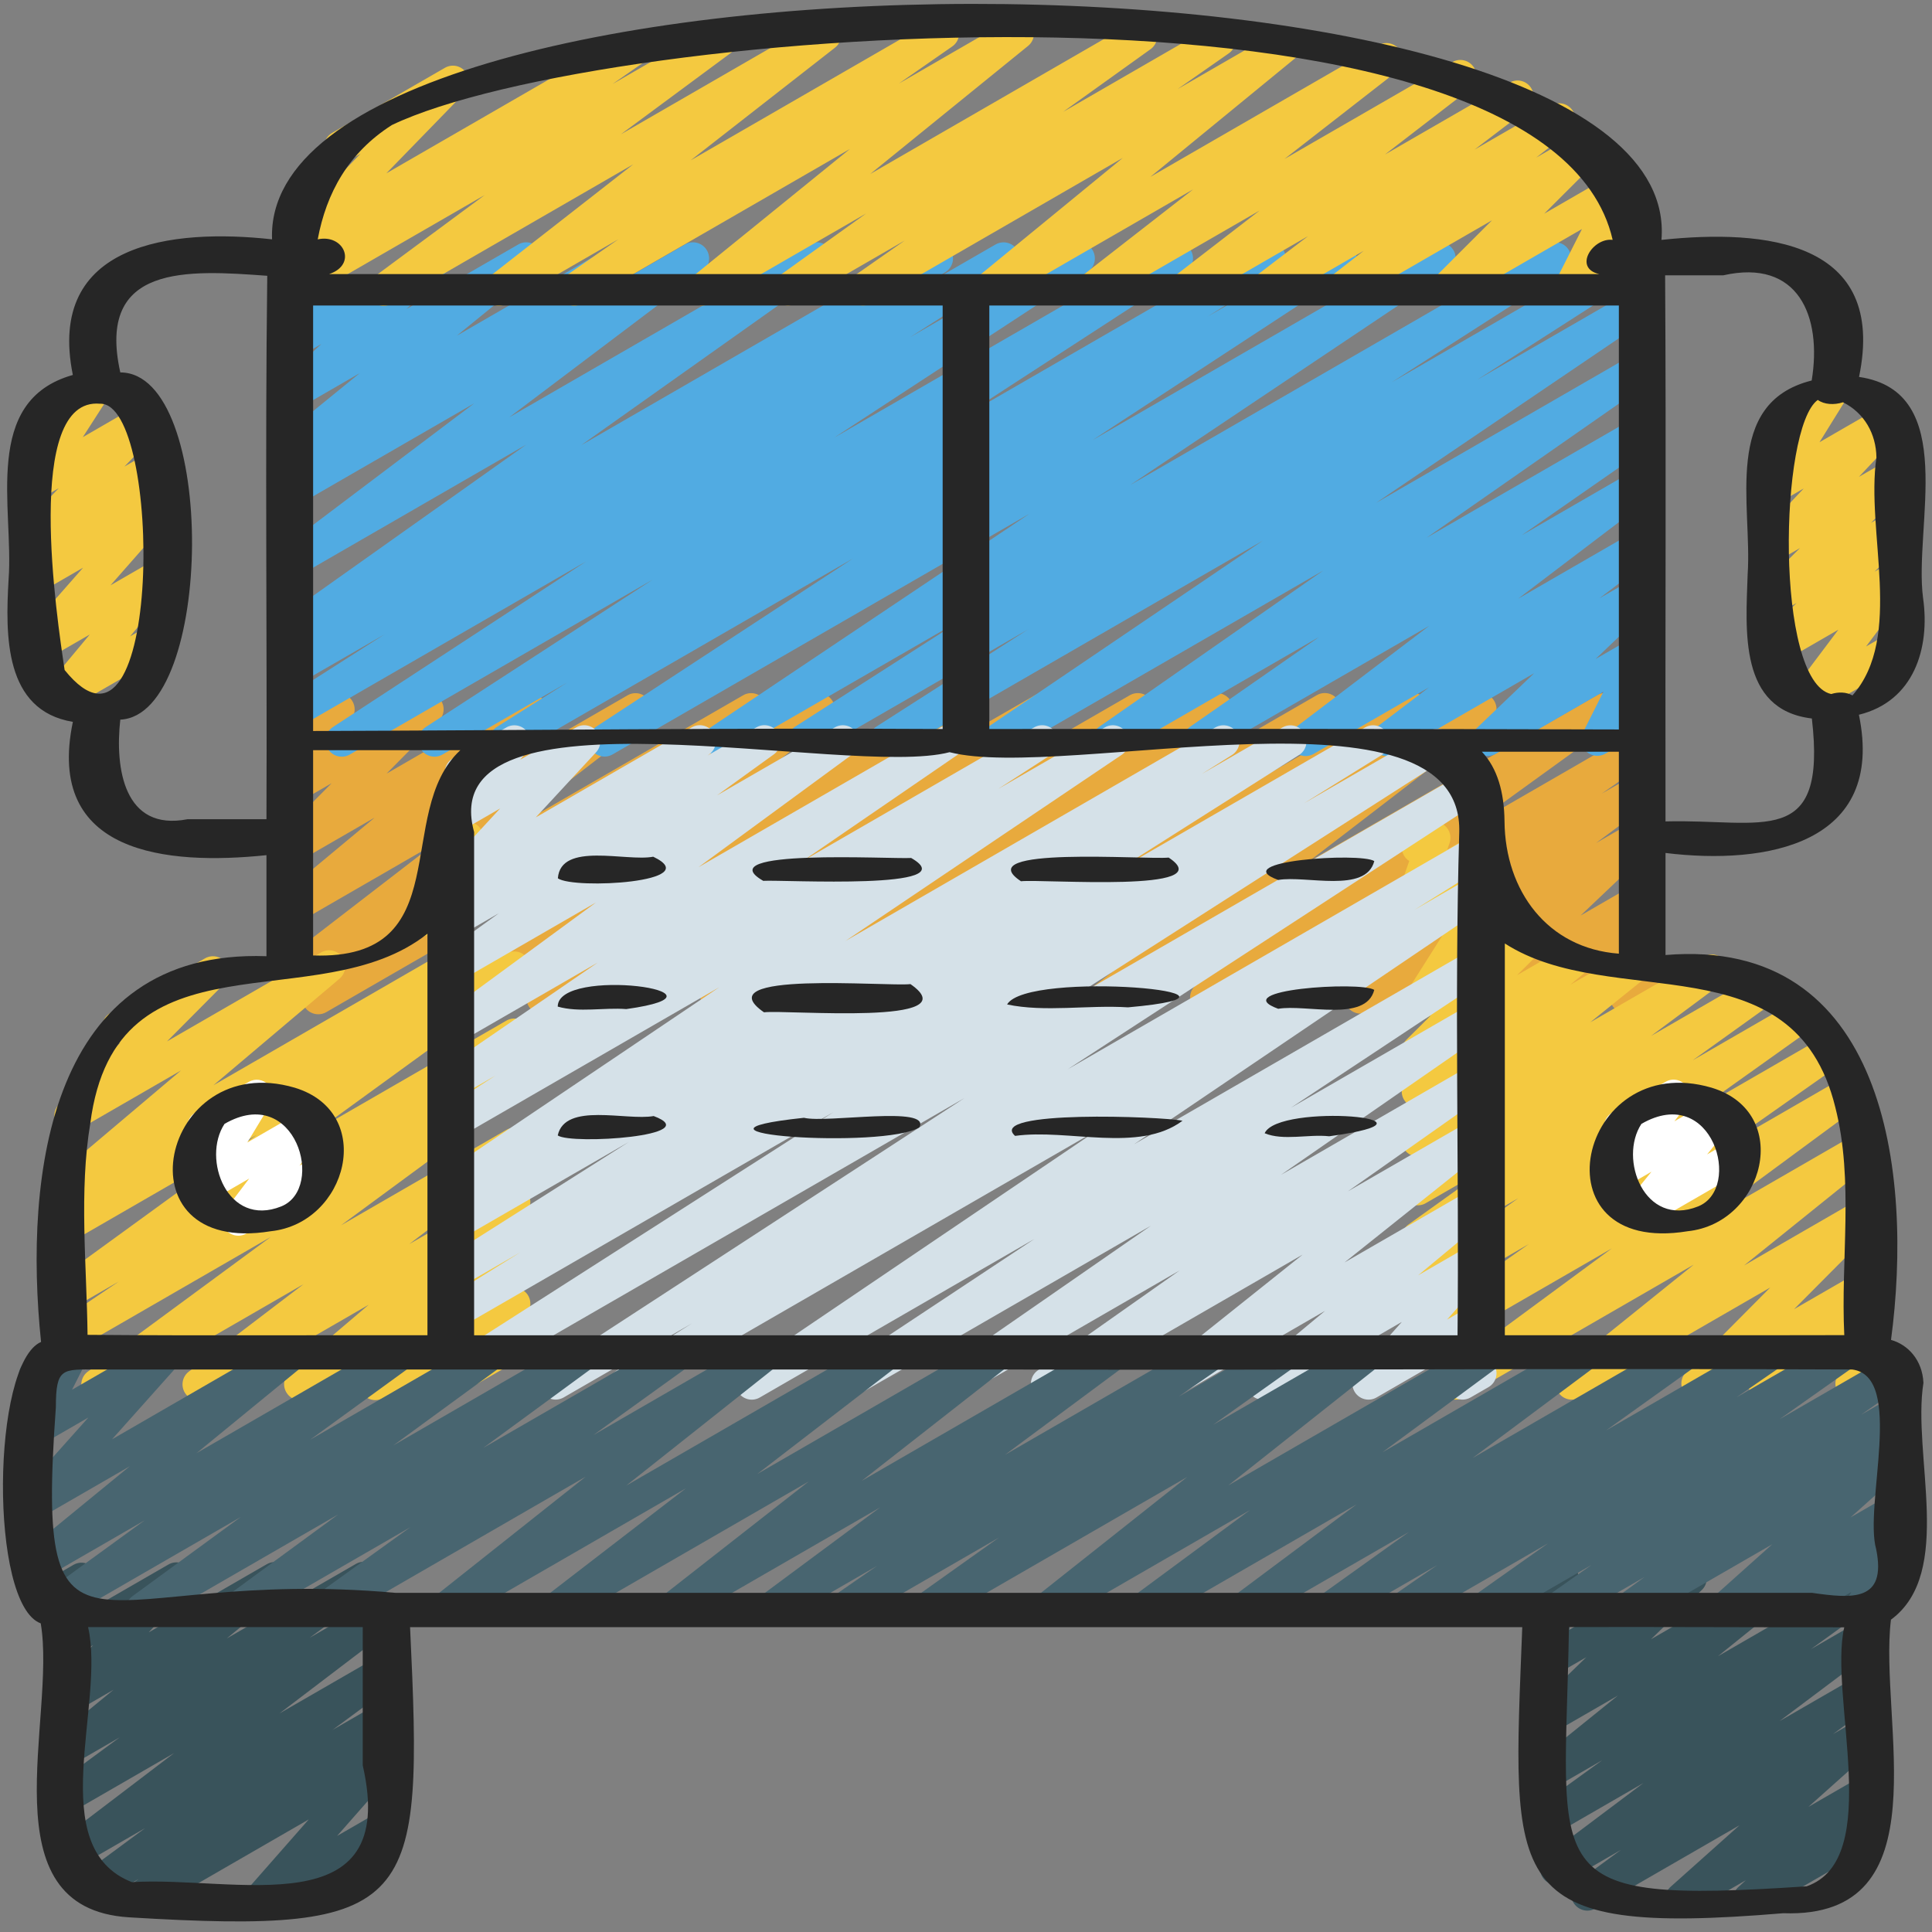
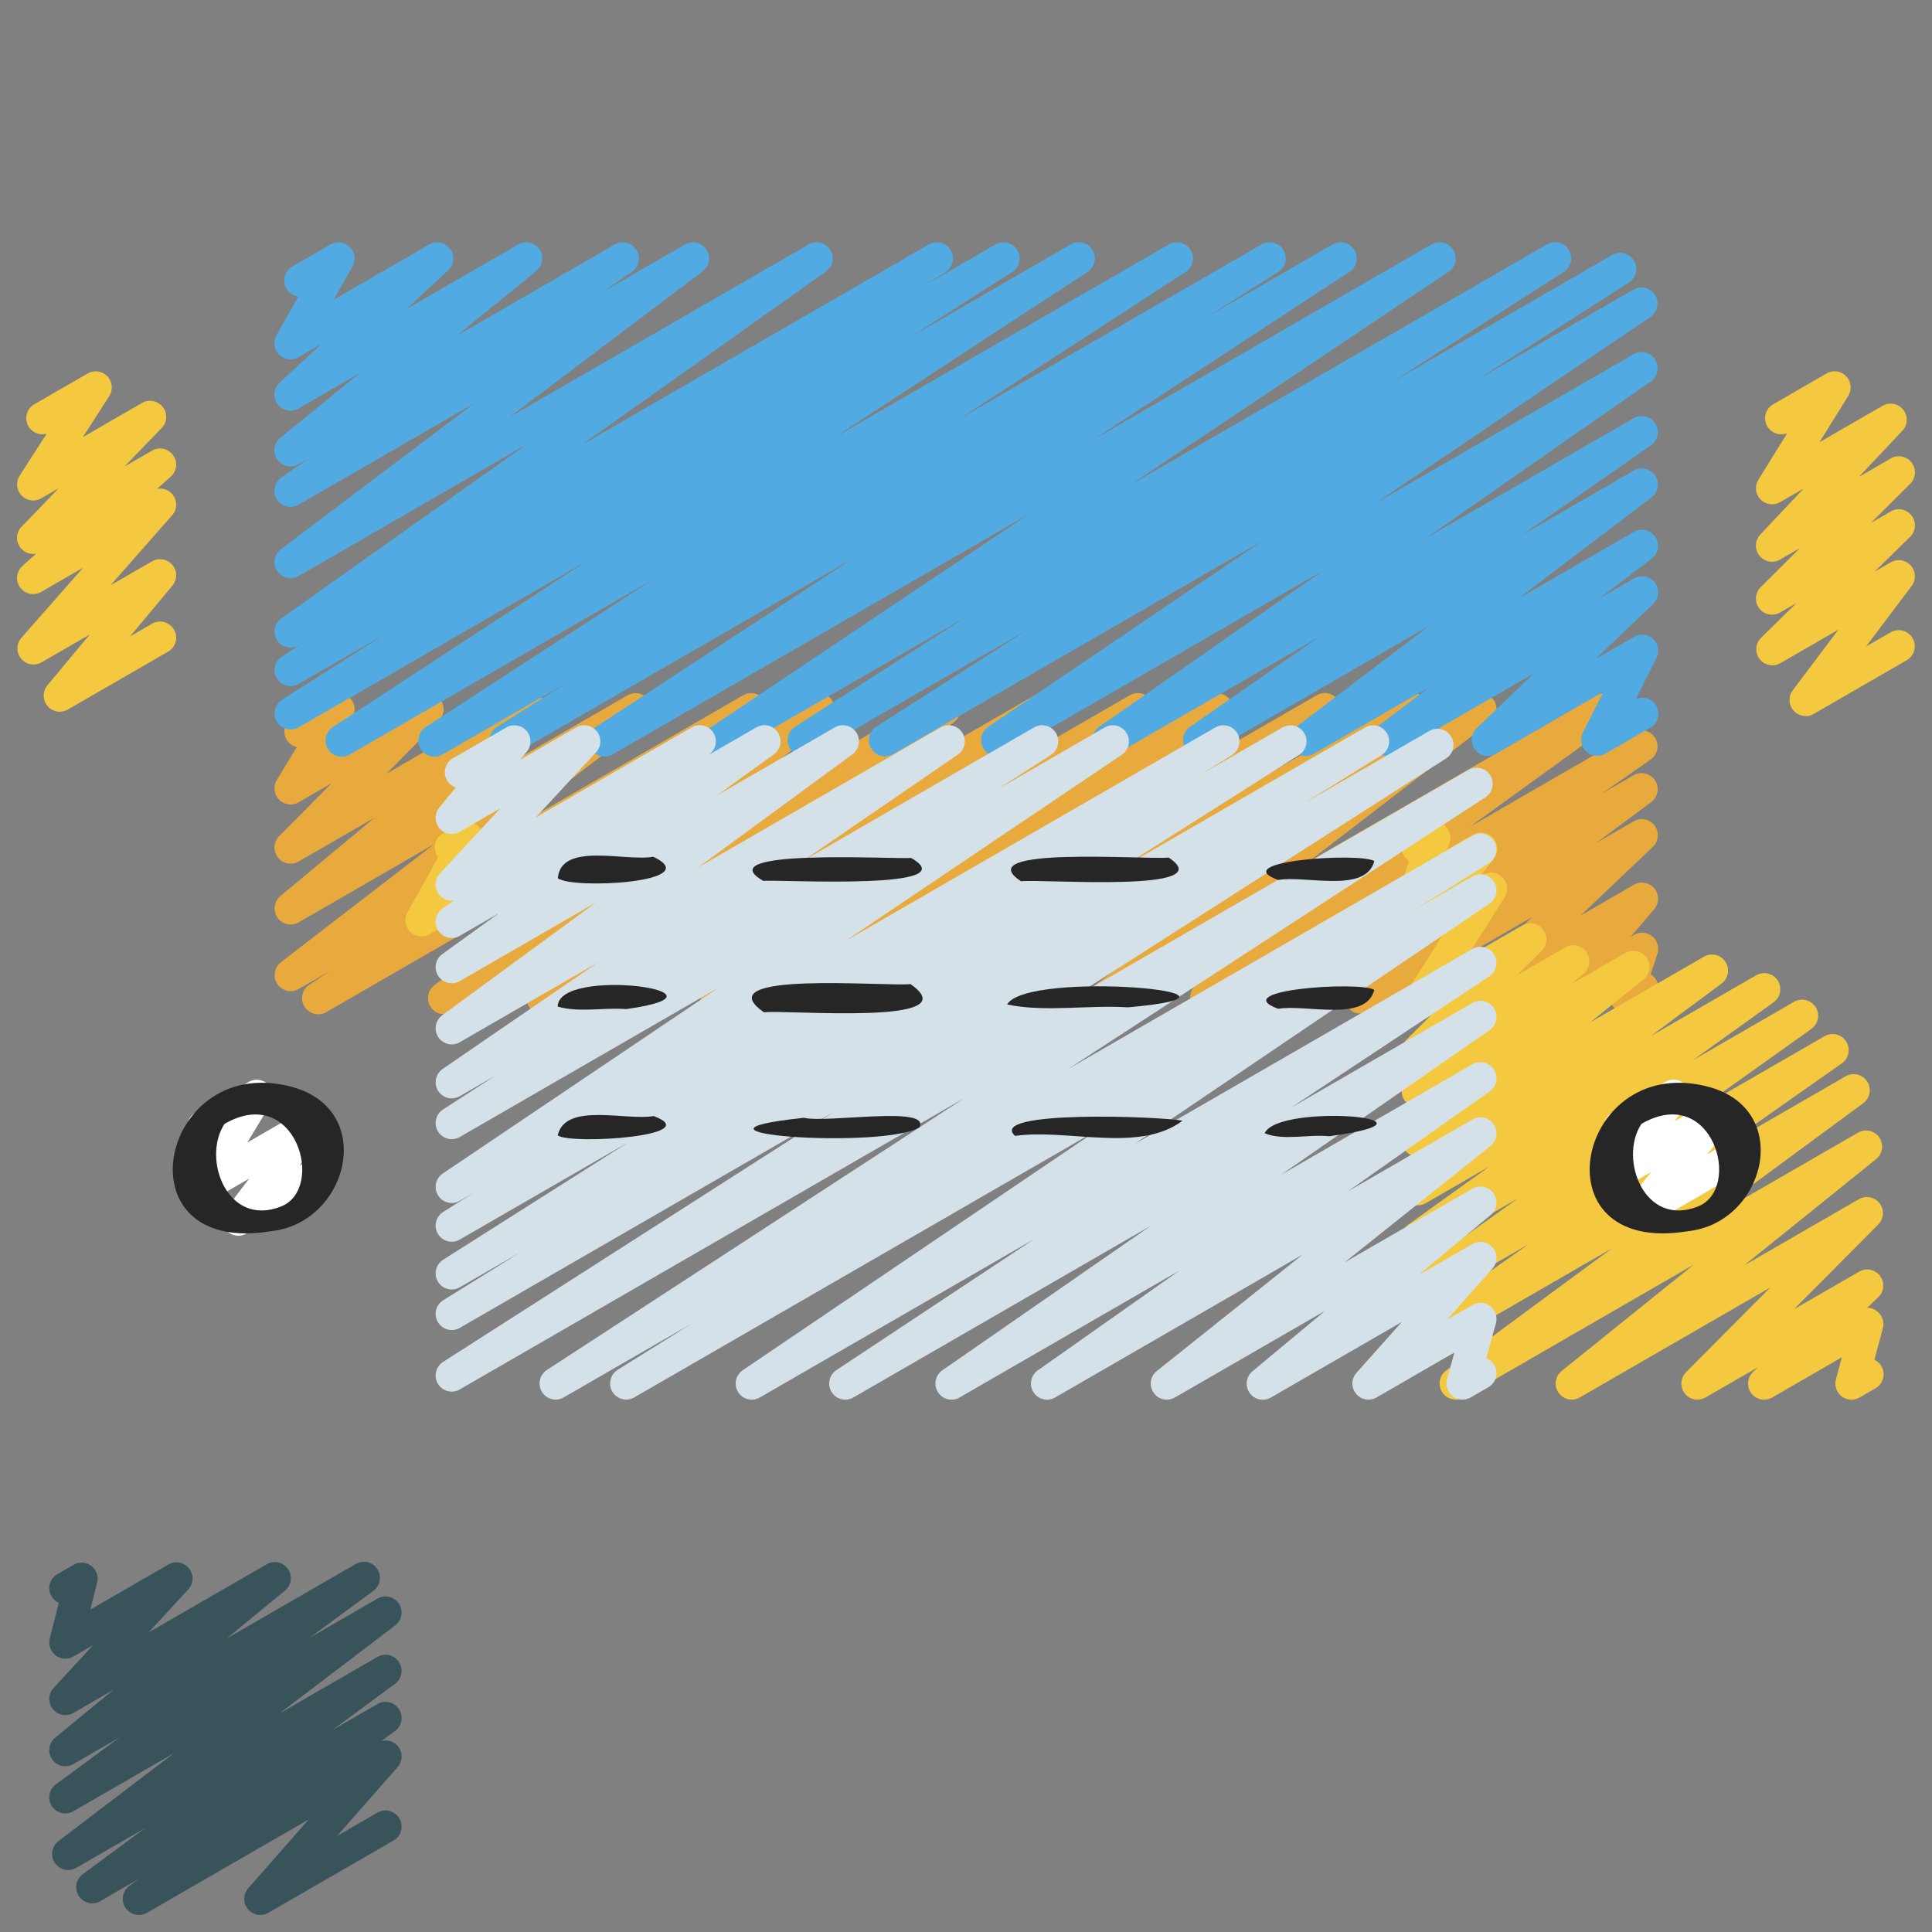
<svg xmlns="http://www.w3.org/2000/svg" id="Icons" viewBox="0 0 60 60">
  <rect x="0" y="0" width="60" height="60" fill="#808080" stroke="none" />
  <path d="m4.313 59.47c-.163 0-.323-.08-.419-.227-.145-.223-.091-.52.123-.677l.292-.214-1.193.688c-.227.135-.522.064-.668-.159-.146-.222-.093-.519.121-.676l1.938-1.431-2.139 1.234c-.229.134-.521.062-.666-.155-.146-.22-.097-.516.113-.675l3.592-2.734-3.128 1.806c-.228.135-.522.064-.669-.159-.145-.222-.091-.519.123-.676l1.984-1.46-1.438.83c-.224.132-.513.065-.661-.147-.148-.215-.107-.506.094-.672l1.812-1.488-1.244.718c-.213.125-.485.073-.641-.12-.154-.193-.145-.47.022-.651l1.229-1.334-.61.353c-.175.101-.392.088-.552-.034-.16-.121-.232-.326-.183-.521l.281-1.112c-.093-.041-.175-.111-.229-.207-.139-.239-.057-.545.183-.683l.502-.29c.173-.101.391-.088.552.034.16.121.232.326.183.521l-.211.834 2.423-1.398c.213-.125.484-.073.641.12.154.192.145.47-.022.651l-1.229 1.335 3.664-2.115c.225-.132.513-.065.661.147.148.215.107.506-.094.672l-1.809 1.486 4.009-2.314c.229-.133.523-.063.669.159.145.222.091.519-.123.676l-1.982 1.459 2.107-1.217c.226-.134.52-.063.666.155.146.22.097.516-.113.675l-3.594 2.735 3.041-1.755c.229-.134.522-.063.668.159s.093.519-.121.676l-1.94 1.432 1.394-.804c.229-.133.524-.063.669.159s.091.52-.123.677l-.424.311c.185-.047.389.012.515.166.155.189.15.464-.012.647l-1.878 2.136 1.253-.723c.238-.139.545-.058.683.183.139.239.057.545-.183.683l-3.887 2.244c-.21.124-.48.074-.637-.115-.155-.189-.15-.464.012-.647l1.878-2.137-5.022 2.899c-.078.046-.165.067-.25.067z" fill="#39535b" />
-   <path d="m52.215 59.47c-.155 0-.308-.072-.405-.207-.15-.207-.119-.495.072-.666l2.141-1.912-4.476 2.583c-.227.135-.523.064-.669-.159-.145-.223-.091-.52.123-.677l1.34-.983-1.762 1.017c-.228.133-.522.064-.667-.157-.146-.221-.095-.517.117-.675l3.009-2.26-2.758 1.592c-.229.135-.524.062-.67-.161-.145-.223-.089-.521.127-.677l2.024-1.464-1.481.855c-.225.132-.516.066-.662-.149-.147-.216-.105-.509.099-.673l2.529-2.04-1.966 1.135c-.217.127-.496.07-.649-.131-.151-.202-.13-.485.051-.66l1.582-1.535-.983.567c-.169.099-.382.088-.541-.025-.159-.114-.237-.311-.2-.503l.334-1.711c-.112-.037-.212-.114-.275-.225-.139-.239-.057-.545.183-.683l.502-.29c.169-.099.382-.088.54.025.16.114.238.311.201.503l-.292 1.493 3.523-2.033c.217-.128.496-.071.649.131.151.202.13.485-.051.66l-1.581 1.534 4.045-2.335c.224-.132.515-.065.662.149.147.216.105.509-.099.673l-2.529 2.04 4.368-2.521c.229-.136.524-.063.67.161.145.223.089.521-.127.677l-2.024 1.464 1.481-.855c.227-.135.521-.065.667.157.146.221.095.517-.117.675l-3.006 2.258 2.456-1.418c.229-.133.524-.063.669.159s.091.52-.123.677l-1.344.986.798-.46c.221-.128.504-.069.655.14.15.207.119.495-.072.666l-2.141 1.912 1.558-.898c.219-.128.504-.069.653.138.151.206.122.492-.066.664l-.386.352c.194-.012.381.073.481.248.139.239.057.545-.183.683l-3.645 2.104c-.217.129-.503.069-.653-.138-.151-.206-.122-.492.066-.664l.23-.21-1.754 1.012c-.078.046-.164.067-.25.067z" fill="#39535b" />
  <path d="m1.857 22.103c-.144 0-.284-.062-.383-.178-.155-.186-.156-.456 0-.643l1.313-1.576-1.496.863c-.21.123-.481.075-.637-.116-.155-.189-.15-.463.012-.646l1.914-2.176-1.3.751c-.218.13-.503.07-.655-.14-.15-.207-.119-.495.072-.666l.425-.38c-.174.034-.367-.032-.485-.184-.154-.196-.14-.476.034-.655l1.154-1.195-.545.314c-.199.117-.451.079-.612-.088-.159-.167-.183-.422-.058-.615l.84-1.304c-.212.062-.451-.029-.567-.231-.139-.239-.057-.545.183-.683l1.656-.956c.199-.116.451-.08.612.088.159.167.183.422.058.615l-.82 1.274 1.838-1.062c.215-.125.489-.071.644.125s.14.476-.034.655l-1.156 1.196.857-.494c.22-.129.504-.069.655.14.15.208.119.495-.072.666l-.424.378c.174-.031.359.03.478.176.155.189.15.463-.012.646l-1.915 2.176 1.29-.744c.208-.123.475-.075.633.11.155.186.156.456 0 .643l-1.314 1.577.681-.393c.238-.14.545-.057.683.183.139.239.057.545-.183.683l-3.112 1.797c-.078.046-.164.067-.25.067z" fill="#f4c940" />
  <path d="m56.075 22.238c-.14 0-.276-.059-.374-.169-.158-.178-.168-.442-.025-.632l1.416-1.881-1.799 1.039c-.216.125-.495.071-.648-.13-.152-.201-.132-.483.049-.66l1.101-1.079-.514.297c-.217.125-.495.07-.647-.129s-.133-.481.045-.658l1.221-1.215-.618.356c-.213.126-.486.072-.643-.122-.153-.194-.142-.473.028-.653l1.349-1.432-.734.424c-.199.115-.449.081-.609-.085-.159-.164-.187-.416-.065-.611l.897-1.446c-.225.091-.494.006-.62-.214-.139-.239-.057-.545.183-.683l1.656-.956c.197-.117.449-.082.609.085.159.164.187.416.065.611l-.892 1.438 1.959-1.131c.214-.125.487-.072.642.122s.143.473-.027.653l-1.35 1.432.991-.571c.215-.128.494-.072.647.129.152.199.133.481-.045.658l-1.219 1.213.616-.355c.215-.128.495-.071.648.13.152.201.132.483-.049.66l-1.102 1.08.502-.29c.205-.121.466-.077.624.102.158.178.168.442.025.632l-1.416 1.88.762-.439c.238-.14.545-.057.683.183.139.239.057.545-.183.683l-2.89 1.669c-.078.046-.164.067-.25.067z" fill="#f4c940" />
  <path d="m9.882 31.499c-.167 0-.33-.084-.425-.236-.143-.229-.077-.529.147-.68l.638-.426-.963.556c-.227.134-.519.064-.665-.154s-.099-.514.109-.675l4.762-3.67-4.208 2.43c-.224.131-.512.066-.66-.146s-.109-.505.091-.671l2.928-2.436-2.361 1.363c-.215.127-.491.071-.646-.127-.153-.198-.136-.479.04-.657l1.629-1.646-1.025.592c-.197.116-.446.081-.607-.083-.16-.163-.188-.414-.07-.609l.622-1.023c-.131-.03-.249-.112-.321-.237-.138-.239-.056-.545.184-.684l1.184-.683c.197-.113.447-.08.607.084.16.163.188.414.07.609l-.477.784 2.561-1.478c.216-.126.492-.071.646.127s.136.479-.04.657l-1.628 1.645 4.209-2.43c.224-.132.512-.066.66.146s.109.505-.091.671l-2.926 2.434 5.631-3.251c.227-.134.519-.065.665.154s.099.514-.109.675l-4.764 3.671 7.797-4.501c.233-.137.531-.062.675.169.143.229.077.529-.147.68l-.635.424 2.206-1.273c.227-.133.519-.064.665.154s.099.514-.109.674l-5.697 4.393 9.045-5.222c.228-.136.525-.062.67.161s.088.522-.128.678l-4.329 3.11 6.842-3.949c.229-.136.525-.063.671.162.144.225.087.522-.131.678l-4.067 2.898 6.478-3.739c.235-.134.529-.061.673.166.144.228.081.527-.14.679l-2.433 1.668 4.354-2.514c.229-.133.523-.063.669.159.145.222.091.519-.122.676l-4.935 3.634 7.74-4.469c.233-.136.527-.062.672.164.144.226.084.524-.135.678l-3.448 2.416 5.646-3.259c.233-.137.531-.062.675.169.143.229.077.529-.147.68l-.644.43 2.215-1.278c.227-.134.519-.065.666.154.146.219.098.514-.111.675l-5.652 4.347 8.968-5.177c.228-.136.524-.062.67.161.145.223.089.521-.127.677l-4.492 3.249 5.078-2.932c.233-.135.528-.062.672.164s.084.525-.136.679l-1.522 1.061.991-.572c.229-.133.522-.062.668.158.146.222.093.519-.12.676l-1.713 1.271 1.171-.676c.217-.128.498-.071.65.134.151.202.128.487-.056.661l-2.245 2.133 1.657-.957c.21-.124.478-.074.634.112.156.188.154.459-.003.645l-.732.86.107-.062c.181-.104.403-.086.565.045.161.13.225.347.159.544l-.209.636c.069.042.129.102.172.177.139.239.057.545-.183.683l-.5.289c-.177.104-.402.087-.565-.045-.161-.13-.225-.347-.159-.544l.087-.265-1.481.854c-.209.123-.479.075-.634-.112-.156-.188-.154-.459.003-.645l.731-.859-2.803 1.618c-.217.128-.498.07-.65-.134-.151-.202-.128-.487.056-.661l2.247-2.134-5.079 2.932c-.228.135-.521.063-.668-.158-.146-.222-.093-.519.12-.676l1.711-1.269-3.645 2.104c-.229.135-.528.062-.672-.164-.144-.227-.084-.525.136-.679l1.525-1.062-3.304 1.906c-.229.134-.525.062-.67-.161s-.089-.521.127-.677l4.491-3.248-7.081 4.088c-.226.132-.519.064-.666-.154-.146-.219-.098-.514.111-.675l5.653-4.348-8.973 5.18c-.236.135-.532.06-.675-.169s-.077-.529.147-.68l.636-.425-2.209 1.275c-.229.136-.526.062-.672-.164-.144-.226-.084-.524.135-.678l3.451-2.419-5.651 3.263c-.228.134-.523.064-.669-.159-.145-.222-.091-.519.122-.676l4.934-3.633-7.742 4.47c-.232.136-.529.062-.673-.166s-.081-.527.14-.679l2.434-1.669-4.357 2.516c-.229.134-.526.062-.671-.162-.144-.225-.087-.522.131-.678l4.067-2.898-6.479 3.74c-.23.133-.526.062-.67-.161-.145-.224-.088-.522.128-.678l4.328-3.11-6.844 3.951c-.227.133-.519.064-.665-.154s-.099-.514.109-.674l5.697-4.393-9.048 5.224c-.079.046-.165.067-.25.067z" fill="#e8aa3d" />
  <path d="m10.611 23.499c-.168 0-.332-.085-.426-.238-.142-.23-.074-.532.152-.68l7.868-5.147-8.927 5.153c-.235.138-.534.06-.678-.173-.141-.232-.07-.535.159-.682l3.187-2.033-2.669 1.54c-.235.139-.536.06-.678-.173-.141-.232-.07-.535.159-.682l.659-.42-.141.081c-.229.135-.526.062-.671-.163s-.086-.522.132-.678l7.606-5.396-7.069 4.081c-.228.132-.521.063-.667-.156-.146-.221-.095-.517.116-.676l6.007-4.533-5.457 3.15c-.229.135-.528.062-.672-.164s-.084-.524.136-.679l.867-.606-.332.191c-.226.132-.514.065-.662-.148-.147-.215-.105-.508.097-.672l2.467-2.009-1.902 1.099c-.218.129-.5.07-.652-.136-.151-.205-.124-.49.062-.663l1.298-1.204-.709.409c-.195.114-.442.08-.603-.077-.16-.159-.193-.405-.082-.602l.683-1.206c-.151-.018-.293-.104-.375-.246-.138-.239-.056-.545.184-.684l1.184-.683c.194-.113.441-.081.603.079.16.158.193.404.082.601l-.585 1.033 2.968-1.713c.22-.127.501-.068.652.136.151.205.124.49-.062.663l-1.298 1.204 3.471-2.004c.225-.133.514-.065.662.148.147.215.105.508-.097.672l-2.47 2.011 4.904-2.831c.233-.135.528-.062.672.164s.084.524-.136.679l-.861.603 2.505-1.446c.227-.134.521-.064.667.156.146.221.095.517-.116.676l-6.009 4.535 9.298-5.368c.229-.136.526-.062.671.163s.086.522-.132.678l-7.604 5.394 10.8-6.235c.237-.136.537-.059.678.173s.07.535-.159.682l-.673.428 2.223-1.282c.237-.136.536-.059.678.173.141.232.07.535-.159.682l-3.18 2.029 4.997-2.885c.235-.137.535-.061.676.171.142.23.074.532-.152.68l-7.872 5.15 10.395-6.001c.236-.137.534-.061.677.171.142.231.073.533-.154.681l-7.046 4.576 9.403-5.429c.237-.136.538-.059.678.174.141.233.069.536-.161.682l-2.195 1.386 3.882-2.241c.236-.136.535-.06.676.171.142.23.074.531-.151.68l-7.986 5.23 10.535-6.082c.233-.138.531-.061.675.168.143.229.077.53-.146.68l-9.889 6.625 12.946-7.474c.237-.137.536-.059.677.173.142.231.072.534-.157.681l-5.341 3.427 6.844-3.951c.237-.136.536-.059.677.173.142.231.071.534-.157.681l-4.712 3.021 4.851-2.8c.234-.136.531-.061.674.167.143.229.079.528-.144.68l-8.525 5.778 8-4.618c.232-.136.529-.062.672.164.144.227.084.525-.136.679l-6.966 4.858 6.434-3.714c.233-.136.528-.063.672.165.144.226.084.525-.137.678l-4.013 2.793 3.481-2.01c.227-.134.52-.064.666.156s.097.515-.113.675l-4.142 3.147 3.593-2.074c.228-.134.52-.064.666.156s.097.515-.113.675l-1.623 1.232 1.073-.619c.216-.128.497-.07.65.133.151.202.128.486-.055.661l-1.787 1.709 1.195-.689c.191-.11.433-.082.594.069.16.151.202.391.103.588l-.642 1.275c.229-.099.504-.014.632.209.139.239.057.545-.183.683l-1.395.805c-.191.112-.432.082-.594-.069-.16-.151-.202-.391-.103-.588l.639-1.27-3.344 1.93c-.217.126-.498.07-.65-.133-.151-.202-.128-.486.055-.661l1.786-1.708-4.338 2.504c-.229.132-.521.063-.666-.156-.146-.22-.097-.515.113-.675l1.626-1.234-3.582 2.067c-.229.133-.521.063-.666-.156-.146-.22-.097-.515.113-.675l4.142-3.147-6.895 3.98c-.233.136-.528.062-.672-.165-.144-.226-.084-.525.137-.678l4.012-2.792-6.3 3.637c-.23.135-.528.062-.672-.164s-.084-.525.136-.679l6.966-4.858-9.881 5.704c-.232.137-.53.062-.674-.167-.143-.229-.079-.528.144-.68l8.528-5.781-11.483 6.63c-.235.138-.536.059-.677-.173-.142-.231-.071-.534.157-.681l4.714-3.021-6.717 3.877c-.236.139-.535.06-.677-.173-.142-.231-.072-.534.157-.681l5.334-3.422-7.409 4.277c-.235.136-.532.061-.675-.168s-.077-.53.146-.68l9.887-6.624-12.947 7.475c-.235.137-.535.061-.676-.171-.142-.23-.074-.531.151-.68l7.991-5.234-10.543 6.087c-.235.138-.536.06-.678-.174-.141-.233-.069-.536.161-.682l2.183-1.377-3.871 2.234c-.236.137-.534.061-.677-.171-.142-.231-.073-.533.154-.681l7.047-4.577-9.406 5.431c-.079.046-.165.067-.25.067z" fill="#51abe2" />
  <path d="m57.5 43.47c-.107 0-.215-.035-.304-.104-.161-.122-.231-.33-.18-.525l.183-.688-2.162 1.248c-.217.127-.498.07-.65-.133-.151-.203-.128-.487.056-.662l.153-.146-1.63.94c-.215.127-.493.072-.646-.128-.152-.198-.135-.479.042-.657l2.614-2.63-5.914 3.414c-.225.133-.516.064-.662-.15-.148-.215-.104-.508.099-.672l4.101-3.302-7.142 4.123c-.227.135-.523.063-.668-.159-.146-.222-.092-.519.121-.676l5.146-3.793-5.776 3.335c-.23.135-.527.062-.672-.163-.144-.226-.085-.524.134-.679l3.735-2.627-3.197 1.846c-.229.135-.526.062-.671-.162-.144-.225-.087-.522.131-.678l3.411-2.431-2.871 1.657c-.229.134-.527.062-.67-.161-.145-.225-.088-.522.129-.678l2.518-1.806-1.977 1.141c-.228.135-.521.063-.668-.158-.146-.222-.093-.518.12-.676l2.185-1.623-1.637.944c-.225.132-.516.065-.662-.15-.148-.215-.104-.508.099-.672l1.657-1.334-1.094.631c-.223.131-.512.066-.66-.146s-.109-.503.089-.67l.465-.388c-.195.057-.413-.008-.541-.176-.152-.199-.133-.481.045-.658l.762-.757-.159.092c-.199.116-.451.079-.61-.086-.159-.166-.186-.42-.062-.614l1.187-1.875-.514.297c-.206.12-.469.078-.626-.104-.157-.179-.166-.444-.021-.634l.479-.624c-.137.024-.286-.013-.401-.108-.161-.133-.223-.353-.153-.55l.204-.586c-.066-.042-.124-.101-.165-.173-.139-.239-.057-.545.183-.683l.513-.296c.182-.104.408-.085.569.048.16.133.222.353.152.55l-.069.199.799-.461c.204-.121.468-.079.626.104.157.179.166.444.021.634l-.429.558.091-.052c.199-.117.451-.079.61.086.159.166.186.42.062.614l-1.187 1.875 1.733-1.001c.215-.128.494-.072.647.129.152.199.133.481-.045.658l-.762.757 1.492-.861c.225-.132.512-.066.66.146s.109.503-.089.67l-.407.34 1.706-.984c.225-.133.516-.064.662.15.148.215.104.508-.099.672l-1.653 1.331 3.53-2.038c.229-.134.522-.062.668.158.146.222.093.518-.12.676l-2.191 1.628 3.265-1.884c.231-.135.526-.063.67.161.145.225.088.522-.129.678l-2.511 1.801 3.146-1.816c.229-.136.524-.063.671.162.144.225.087.522-.131.678l-3.415 2.434 3.823-2.207c.233-.135.527-.062.672.163.144.226.085.524-.134.679l-3.735 2.627 3.852-2.224c.229-.133.524-.063.668.159.146.222.092.519-.121.676l-5.147 3.793 4.984-2.877c.225-.132.515-.065.662.15.148.215.104.508-.099.672l-4.101 3.302 3.564-2.058c.216-.125.494-.071.646.128.152.198.135.479-.042.657l-2.615 2.631 2.021-1.166c.216-.128.497-.071.65.133.151.203.128.487-.056.662l-.349.331c.107-.012.221.033.312.104.161.122.231.33.18.525l-.262.982c.089.042.166.11.218.201.139.239.057.545-.183.683l-.499.288c-.078.045-.164.067-.25.067z" fill="#f4c940" />
  <path d="m13.091 29.081c-.128 0-.255-.049-.351-.144-.16-.158-.195-.403-.086-.6l.953-1.714c-.015-.018-.027-.037-.039-.057-.138-.239-.056-.545.184-.684l.512-.295c.194-.111.44-.082.601.077.16.158.195.403.086.6l-.544.979 1.313-.758c.238-.14.545-.058.683.183.139.239.057.545-.183.683l-2.879 1.662c-.078.046-.164.067-.25.067z" fill="#f4c940" />
-   <path d="m3.025 43.498c-.163 0-.323-.08-.419-.227-.145-.222-.091-.519.123-.676l5.679-4.18-6.128 3.538c-.235.135-.531.06-.674-.168-.143-.229-.079-.529.145-.68l1.94-1.307-1.411.814c-.23.134-.526.062-.669-.16-.146-.223-.09-.521.125-.677l6.237-4.533-5.693 3.286c-.235.136-.533.062-.676-.17-.142-.229-.075-.531.15-.68l.387-.256c-.191.048-.401-.029-.521-.2-.148-.211-.111-.502.086-.669l3.914-3.308-3.183 1.837c-.215.126-.492.072-.646-.128-.152-.198-.135-.479.042-.657l1.896-1.908c-.182.022-.385-.069-.486-.247-.139-.239-.057-.545.183-.683l2.937-1.695c.216-.125.493-.071.646.128.152.198.135.479-.042.657l-1.78 1.792 4.784-2.762c.224-.13.511-.066.659.146.148.211.111.502-.086.669l-3.915 3.309 9.091-5.248c.233-.138.532-.062.676.17.142.229.075.531-.15.68l-.387.256c.2-.048.414.035.53.215.146.223.09.521-.125.677l-6.237 4.533 5.693-3.286c.233-.137.53-.061.674.168.143.229.079.529-.145.68l-1.94 1.307 1.411-.814c.229-.133.524-.063.669.159s.091.519-.123.676l-5.678 4.179 5.132-2.963c.226-.135.52-.063.666.155.146.22.097.516-.113.675l-3.562 2.714 3.01-1.737c.223-.131.51-.066.658.145.149.211.112.502-.084.669l-2.453 2.085 1.879-1.084c.22-.127.506-.068.655.14.15.209.118.496-.073.667l-.64.568.058-.033c.209-.123.479-.074.636.114.155.188.152.461-.008.646l-.362.419c.167.006.328.095.417.25.139.239.057.545-.183.683l-2.149 1.241c-.209.122-.479.076-.636-.114-.155-.188-.152-.461.008-.646l.213-.246-1.752 1.011c-.218.129-.505.068-.655-.14-.15-.209-.118-.496.073-.667l.641-.568-2.392 1.38c-.223.132-.509.068-.658-.145-.149-.211-.112-.502.084-.669l2.452-2.085-5.032 2.905c-.229.132-.521.062-.666-.155-.146-.22-.097-.516.113-.675l3.562-2.714-6.15 3.551c-.078.046-.165.067-.25.067z" fill="#f4c940" />
  <path d="m7.398 38.375c-.14 0-.277-.059-.375-.17-.157-.179-.167-.443-.022-.633l.738-.97-1.246.719c-.196.116-.447.08-.607-.083-.159-.163-.188-.413-.07-.608l.723-1.194c-.236.118-.524.032-.655-.197-.139-.239-.057-.545.183-.683l1.657-.956c.197-.116.447-.08.607.083.159.163.188.413.07.608l-.721 1.191 1.715-.99c.205-.122.467-.078.625.103.157.179.167.443.022.633l-.739.971.367-.211c.239-.14.545-.057.683.183.139.239.057.545-.183.683l-2.521 1.455c-.078.046-.164.067-.25.067z" fill="#fff" />
  <path d="m50.916 38.14c-.143 0-.282-.061-.381-.176-.156-.184-.159-.452-.007-.64l.76-.935-.938.541c-.206.12-.468.076-.625-.102-.157-.179-.167-.444-.023-.634l.542-.712c-.146-.021-.281-.107-.36-.245-.139-.239-.057-.545.183-.683l1.657-.956c.205-.121.467-.078.625.103.157.178.167.443.023.633l-.372.489 1.137-.656c.208-.123.473-.076.631.108.156.184.159.452.007.64l-.76.936.697-.402c.238-.141.545-.058.683.183.139.239.057.545-.183.683l-3.045 1.758c-.078.046-.164.067-.25.067z" fill="#fff" />
-   <path d="m11.919 9.499c-.163 0-.322-.08-.418-.226-.146-.222-.093-.519.12-.677l3.432-2.539-5.771 3.331c-.232.136-.528.062-.672-.165-.144-.226-.084-.524.136-.678l1.091-.759-.458.264c-.214.126-.49.071-.645-.125-.153-.197-.138-.478.036-.656l2.428-2.496-.381.219c-.24.139-.546.056-.683-.183-.139-.239-.057-.545.183-.683l3.498-2.019c.214-.126.49-.073.645.126.153.196.138.477-.036.655l-2.425 2.494 7.585-4.379c.23-.136.528-.062.672.165.144.226.084.524-.136.678l-1.098.764 3.143-1.813c.229-.133.523-.062.668.158.146.222.093.519-.12.677l-3.43 2.538 6.09-3.516c.227-.132.518-.064.665.153.146.218.1.512-.107.674l-4.48 3.498 7.585-4.378c.232-.135.528-.062.672.165.144.226.084.525-.137.678l-1.656 1.151 3.448-1.99c.225-.132.514-.066.662.149.147.215.105.507-.097.672l-4.901 3.977 8.162-4.713c.229-.136.525-.063.67.162.145.224.088.521-.129.677l-2.716 1.947 4.611-2.662c.23-.135.528-.062.672.164s.084.525-.136.679l-1.588 1.109 3.093-1.785c.224-.133.514-.065.661.148.148.214.107.506-.094.671l-4.505 3.692 7.08-4.087c.227-.132.518-.064.665.153.146.218.1.513-.107.674l-3.474 2.705 5.21-3.007c.227-.133.519-.064.665.154s.099.514-.109.674l-2.648 2.042 3.868-2.232c.227-.135.52-.063.666.155.146.22.097.515-.112.675l-1.637 1.248 2.376-1.371c.226-.133.517-.064.665.153.146.219.1.513-.108.674l-1.021.794 1.427-.823c.216-.125.494-.07.646.128.153.199.135.481-.043.658l-1.78 1.777 2.126-1.227c.191-.11.432-.082.594.069.16.152.202.392.103.589l-.824 1.629.681-.393c.238-.14.545-.057.683.183.139.239.057.545-.183.683l-2.136 1.233c-.191.11-.432.082-.594-.069-.16-.152-.202-.392-.103-.589l.825-1.63-3.97 2.291c-.214.126-.493.071-.646-.128s-.135-.481.043-.658l1.78-1.777-4.445 2.565c-.227.133-.518.064-.665-.153-.146-.219-.1-.513.108-.674l1.019-.791-2.808 1.62c-.229.133-.521.063-.666-.155-.146-.22-.097-.515.112-.675l1.636-1.248-3.603 2.08c-.226.134-.52.064-.665-.154-.146-.219-.099-.514.109-.674l2.65-2.044-4.979 2.874c-.227.133-.518.064-.665-.153-.146-.218-.1-.513.107-.674l3.472-2.704-6.122 3.534c-.224.132-.513.065-.661-.148s-.107-.506.094-.671l4.504-3.692-7.819 4.515c-.229.135-.528.062-.672-.164s-.084-.525.136-.679l1.588-1.109-3.384 1.953c-.23.134-.526.062-.67-.161-.145-.225-.088-.522.129-.678l2.723-1.952-4.839 2.793c-.226.131-.514.066-.662-.149-.147-.215-.105-.507.097-.672l4.9-3.975-8.313 4.799c-.23.135-.528.062-.672-.165-.144-.226-.084-.525.137-.678l1.658-1.152-3.461 1.997c-.226.133-.517.064-.665-.153-.146-.218-.1-.512.107-.674l4.48-3.498-7.497 4.328c-.078.046-.165.067-.25.067z" fill="#f4c940" />
  <path d="m39.216 43.47c-.158 0-.313-.075-.41-.214-.148-.213-.109-.504.091-.671l2.255-1.876-4.665 2.692c-.226.131-.515.065-.663-.151-.147-.216-.104-.509.102-.672l4.529-3.615-7.688 4.438c-.229.135-.527.062-.671-.163-.145-.226-.086-.524.133-.679l4.407-3.105-6.836 3.946c-.232.136-.528.062-.672-.165s-.083-.525.137-.679l6.479-4.491-9.242 5.335c-.234.135-.534.061-.675-.169-.143-.23-.076-.531.148-.681l6.153-4.075-8.531 4.925c-.233.136-.53.062-.674-.167-.143-.229-.079-.528.144-.68l11.039-7.473-14.408 8.318c-.237.138-.539.058-.679-.175-.141-.234-.067-.537.164-.682l2.313-1.446-3.989 2.303c-.236.137-.535.061-.676-.171-.142-.231-.074-.533.153-.681l12.969-8.445-15.674 9.049c-.235.138-.535.06-.677-.173s-.071-.534.157-.681l12.124-7.757-11.604 6.699c-.238.138-.538.059-.679-.176s-.067-.537.165-.682l2.393-1.487-1.879 1.085c-.235.138-.537.061-.678-.174-.141-.232-.07-.535.16-.681l5.767-3.657-5.249 3.029c-.235.138-.537.061-.679-.175-.141-.233-.068-.536.163-.682l.935-.586-.419.241c-.235.135-.532.061-.674-.168-.143-.229-.079-.528.145-.68l8.586-5.785-8.057 4.65c-.235.137-.534.061-.677-.172-.142-.231-.072-.533.155-.681l1.631-1.054-1.109.64c-.232.136-.529.062-.673-.166s-.081-.527.14-.679l4.815-3.303-4.282 2.472c-.228.136-.522.064-.669-.159-.145-.223-.091-.52.123-.677l4.776-3.504-4.23 2.442c-.229.134-.525.062-.67-.161s-.089-.521.127-.677l1.758-1.27-1.215.701c-.229.135-.525.062-.669-.16-.146-.223-.09-.521.125-.677l.355-.259c-.169.025-.341-.044-.452-.185-.154-.192-.145-.47.023-.651l1.872-2.023-1.255.725c-.208.122-.475.075-.631-.109s-.159-.453-.006-.641l.513-.625c-.11-.038-.209-.114-.271-.224-.139-.239-.057-.545.183-.683l1.658-.957c.207-.122.474-.076.631.109.156.184.159.453.006.641l-.206.251 1.738-1.003c.213-.125.486-.073.641.121.154.192.145.47-.023.651l-1.872 2.022 4.842-2.795c.229-.136.525-.062.669.16.146.223.09.521-.125.677l-.051.037 1.515-.874c.229-.136.524-.063.67.161.145.224.089.521-.127.677l-1.76 1.271 3.653-2.108c.229-.133.523-.063.669.159.145.223.091.52-.123.677l-4.777 3.504 7.519-4.34c.234-.135.53-.061.673.166.144.228.081.527-.14.679l-4.811 3.3 7.179-4.145c.236-.138.534-.06.677.172.142.231.072.533-.155.681l-1.634 1.056 3.307-1.908c.234-.137.53-.062.674.168.143.229.079.528-.145.68l-8.585 5.785 11.489-6.633c.237-.136.538-.06.679.175.141.233.068.536-.163.682l-.94.59 2.506-1.446c.237-.136.537-.059.678.174s.07.535-.16.681l-5.756 3.651 7.805-4.506c.236-.139.538-.06.679.176.141.234.067.537-.165.682l-2.406 1.495 3.89-2.245c.236-.137.536-.059.677.173.142.232.071.534-.157.681l-12.114 7.75 12.812-7.396c.235-.136.534-.06.676.171s.074.533-.153.681l-12.969 8.445 12.562-7.252c.237-.139.537-.059.679.175.141.234.067.537-.164.682l-2.312 1.446 1.798-1.038c.234-.135.531-.062.674.167s.079.528-.144.68l-11.037 7.472 10.507-6.066c.233-.138.533-.061.675.169.143.23.076.531-.148.681l-6.16 4.08 5.634-3.252c.232-.136.528-.062.672.165s.083.525-.137.679l-6.48 4.493 5.945-3.433c.232-.135.527-.062.671.163.145.226.086.524-.133.679l-4.402 3.102 3.864-2.23c.225-.134.515-.065.663.151.147.216.104.509-.102.672l-4.531 3.616 3.97-2.291c.225-.131.512-.067.66.146s.109.504-.091.671l-2.251 1.873 1.682-.971c.21-.125.482-.074.638.117.155.19.148.465-.015.648l-1.409 1.582.786-.454c.176-.103.396-.088.556.037.161.124.23.333.176.528l-.3 1.088c.103.04.192.113.251.216.139.239.057.545-.183.683l-.555.32c-.177.101-.396.086-.556-.037-.161-.124-.23-.333-.176-.528l.229-.831-2.418 1.396c-.212.124-.483.072-.638-.117-.155-.19-.148-.465.015-.648l1.409-1.581-4.064 2.347c-.078.046-.164.067-.25.067z" fill="#d5e1e8" />
-   <path d="m43.541 50.47c-.166 0-.327-.083-.423-.232-.144-.227-.082-.526.139-.679l1.38-.954-3.115 1.798c-.23.134-.526.062-.67-.162-.145-.224-.088-.521.129-.677l2.774-1.986-4.895 2.825c-.228.134-.522.062-.668-.157-.146-.222-.093-.518.119-.676l3.818-2.849-6.378 3.682c-.228.134-.522.063-.668-.158-.146-.223-.093-.519.121-.677l3.614-2.67-6.071 3.505c-.227.132-.518.065-.663-.151-.147-.217-.103-.511.103-.673l4.68-3.708-7.852 4.532c-.232.134-.526.061-.671-.162-.145-.225-.086-.523.131-.678l2.546-1.811-4.591 2.65c-.233.137-.53.061-.673-.165-.144-.227-.082-.526.139-.679l1.342-.928-3.068 1.771c-.228.134-.521.063-.668-.158-.146-.222-.093-.518.12-.676l3.711-2.753-6.215 3.587c-.227.133-.519.064-.664-.152-.147-.218-.101-.512.105-.674l4.554-3.565-7.607 4.392c-.227.133-.519.065-.665-.154s-.099-.514.11-.675l4.351-3.352-7.242 4.181c-.226.132-.517.065-.663-.151-.147-.217-.103-.511.103-.673l4.687-3.717-7.866 4.541c-.23.134-.525.062-.67-.161s-.089-.521.128-.677l2.961-2.133-5.146 2.971c-.228.134-.522.064-.669-.159-.145-.223-.091-.52.123-.677l3.454-2.533-5.837 3.369c-.227.134-.523.064-.669-.16-.146-.223-.091-.52.124-.676l3.357-2.454-5.575 3.219c-.229.133-.525.062-.669-.16-.146-.223-.09-.521.125-.677l3.133-2.278-3.209 1.853c-.225.132-.513.066-.661-.148s-.107-.506.095-.671l3.313-2.713-2.747 1.586c-.212.123-.483.073-.638-.117s-.148-.465.015-.648l2.085-2.335-1.462.844c-.191.11-.432.083-.594-.069-.16-.152-.202-.392-.103-.589l.509-1.006h-.01c-.173 0-.341-.09-.434-.25-.138-.239-.056-.545.184-.684l1.163-.671c.191-.11.433-.081.594.07.16.152.202.392.103.589l-.457.903 2.705-1.562c.21-.125.482-.073.638.117s.148.465-.015.648l-2.085 2.336 5.371-3.102c.225-.132.513-.066.661.148s.107.506-.095.671l-3.313 2.713 6.118-3.532c.229-.136.524-.062.669.16.146.223.09.521-.125.677l-3.136 2.28 5.4-3.117c.229-.134.523-.063.669.16s.091.52-.124.676l-3.358 2.455 5.7-3.291c.229-.134.523-.063.669.159.145.223.091.52-.123.677l-3.454 2.533 5.837-3.369c.229-.136.524-.062.67.161.145.224.089.521-.128.677l-2.961 2.133 5.146-2.971c.224-.133.517-.065.663.151.147.217.103.511-.103.673l-4.687 3.717 7.866-4.541c.227-.133.519-.065.665.154s.099.514-.11.675l-4.35 3.351 7.24-4.18c.227-.133.519-.063.664.152.147.218.101.512-.105.674l-4.555 3.566 7.609-4.393c.229-.134.522-.062.668.158.146.222.093.518-.12.676l-3.709 2.752 6.212-3.586c.233-.136.53-.061.673.165.144.227.082.526-.139.679l-1.346.93 3.073-1.773c.23-.136.525-.062.671.162.145.225.086.523-.131.678l-2.546 1.811 4.591-2.65c.225-.133.517-.065.663.151.147.217.103.511-.103.673l-4.68 3.708 7.852-4.532c.229-.134.522-.062.668.158.146.223.093.519-.121.677l-3.614 2.67 6.071-3.505c.229-.134.523-.062.668.157.146.222.093.518-.119.676l-3.818 2.849 6.378-3.682c.228-.136.525-.063.67.162.145.224.088.521-.129.677l-2.774 1.986 4.895-2.825c.234-.136.529-.061.673.165.144.227.082.526-.139.679l-1.38.954 3.115-1.798c.233-.135.527-.062.671.163.145.226.086.523-.133.678l-2.313 1.635 3.352-1.935c.233-.135.527-.062.672.163.144.226.085.524-.135.679l-1.357.954.92-.53c.229-.133.523-.062.669.16s.091.52-.124.677l-.807.587.262-.15c.22-.128.504-.069.655.14.15.207.119.495-.072.666l-1.833 1.64 1.25-.721c.219-.128.503-.069.652.136.151.205.124.491-.063.664l-.333.309c.13 0 .258.054.354.152.159.164.187.416.065.611l-.338.544c.12.035.227.114.293.23.139.239.057.545-.183.683l-1.162.671c-.199.116-.45.08-.609-.085-.159-.164-.187-.416-.065-.611l.165-.267-1.668.963c-.218.13-.502.069-.652-.136-.151-.205-.124-.491.063-.664l.104-.096-1.553.896c-.218.13-.503.07-.655-.14-.15-.207-.119-.495.072-.666l1.831-1.638-4.233 2.443c-.228.134-.522.062-.669-.16-.146-.223-.091-.52.124-.677l.809-.588-2.47 1.425c-.229.135-.526.062-.672-.163-.144-.226-.085-.524.135-.679l1.361-.958-3.117 1.8c-.232.135-.527.062-.671-.163-.145-.226-.086-.523.133-.678l2.314-1.636-4.29 2.477c-.079.046-.165.067-.25.067z" fill="#486570" />
  <g fill="#262626">
-     <path d="m59.734 42.945c-.033-.71-.481-1.187-1.007-1.333.691-5.166-.158-12.526-7.003-11.953v-3.169c3.128.382 6.839-.266 6.006-4.293 1.704-.418 2.215-2.058 1.993-3.622-.296-2.22 1.135-6.415-1.989-6.869.878-4.236-2.925-4.597-6.136-4.256.814-9.823-43.531-9.714-43.149-.017-3.096-.343-7.018.1-6.187 4.212-2.839.799-1.83 4.138-1.995 6.345-.1 1.735-.141 4.075 1.996 4.428-.861 4.109 2.914 4.462 6.012 4.14v3.138c-6.753-.241-7.538 6.805-7 11.979-1.536.666-1.615 8.154-.01 8.74.499 2.941-1.721 8.851 2.739 9.129 8.981.543 9.143-.326 8.731-9.012h34.54c-.304 8.045-.699 9.62 8.106 8.885 4.992.175 2.958-5.96 3.344-9.116 1.977-1.457.653-5.111 1.009-7.355zm-2.736-8.554c.582 2.29.162 4.732.278 7.073-3.515.009-7.027 0-10.542.003v-12.167c3.322 2.139 8.983-.131 10.264 5.09zm-47.274-22.983v-1.92h19.551v13.152c-6.52-.039-13.033.042-19.551.062zm37 14.102c-.009-.906-.221-1.654-.703-2.164h4.254v6.271c-2.221-.165-3.531-1.955-3.551-4.107zm3.551-16.022v13.166c-6.517-.02-13.032-.021-19.551-.014v-13.152zm-35.551 16.353c-1.316-4.802 11.631-1.651 14.766-2.481 3.579.918 15.989-2.42 15.828 2.502-.151 5.178-.001 10.411-.053 15.607h-30.541zm43.551-11.638c-.34 2.314.857 5.571-.745 7.394-.198-.109-.435-.112-.661-.043-1.751-.389-1.614-8.272-.416-9.134.197.145.51.163.783.073.668.334 1.028.986 1.038 1.71zm-4.756-5.653c2.32-.523 3.073 1.261 2.745 3.267-2.787.697-1.843 3.888-1.989 6.016-.057 1.747-.281 4.212 1.994 4.48.475 4.074-1.533 3.115-4.545 3.197-.012-5.652.023-11.312-.012-16.96zm-41.351-4.666c6.513-3.115 35.881-5.319 37.915 3.566-.612-.079-1.242.876-.416 1.062h-39.446c.885-.295.464-1.257-.354-1.078.267-1.438.955-2.692 2.301-3.549zm-10.161 16.924c-.237-1.591-1.286-8.482 1.099-8.27 1.95-.059 1.955 12.063-1.099 8.27zm3.815 4.634c-1.976.384-2.256-1.589-2.086-3.093 2.925-.137 3.016-10.776 0-10.783-.753-3.382 2.104-3.18 4.564-3.001-.071 5.609-.002 11.255-.025 16.877zm3.902.541c.002-.881-.002-1.793 0-2.685h4.572c-2.099 1.942-.034 6.525-4.572 6.375zm-6.92 8.904c.793-6.134 7.074-3.189 10.471-5.89v12.471c-3.52-.007-7.035.016-10.556-.013-.026-2.151-.268-4.458.085-6.567zm8.461 19.937c1.151 5.033-3.976 3.426-7.169 3.628-2.756-1.081-.812-5.544-1.361-7.921 2.843.001 5.687 0 8.53 0zm1.014-5.357c-9.419-.846-11.196 3.288-10.544-5.765 0-1.239.209-1.171 1.266-1.171h28.185c8.775.027 17.571-.04 26.335 0 1.643.213.358 4.219.746 5.585.33 1.636-.751 1.528-1.994 1.351-14.665 0-29.329 0-43.994 0zm43.833 9.114c-8.499.568-7.508-.296-7.387-8.051 2.851-.008 5.698.01 8.55.007-.489 2.128 1.242 7.195-1.163 8.043z" />
    <path d="m8.409 38.237c2.385-.249 3.281-3.685.746-4.457-4.168-1.222-5.563 5.245-.746 4.457zm-1.436-3.334c2.209-1.278 3.151 2.005 1.761 2.563-1.669.67-2.477-1.479-1.761-2.563z" />
    <path d="m52.412 38.237c2.385-.249 3.281-3.685.746-4.457-4.168-1.222-5.563 5.245-.746 4.457zm-1.436-3.334c2.209-1.278 3.151 2.005 1.761 2.563-1.669.67-2.477-1.479-1.761-2.563z" />
    <path d="m20.286 26.606c-.833.161-2.874-.477-2.961.671.496.352 4.627.122 2.961-.671z" />
    <path d="m23.703 27.355c.635-.038 6.347.295 4.594-.71-.635.039-6.347-.295-4.594.71z" />
    <path d="m39.696 27.328c.856-.15 2.721.429 2.984-.586-.43-.278-4.607-.002-2.984.586z" />
    <path d="m31.707 27.368c.7-.073 6.253.367 4.587-.735-.701.073-6.253-.367-4.587.735z" />
    <path d="m19.451 31.338c3.753-.525-2.134-1.344-2.13-.077.667.191 1.429.023 2.13.077z" />
    <path d="m28.275 30.562c-.715.084-6.428-.429-4.549.876.715-.085 6.428.429 4.549-.876z" />
    <path d="m39.696 31.329c.856-.15 2.723.429 2.983-.587-.43-.279-4.608-.003-2.983.587z" />
    <path d="m35.032 31.284c4.933-.439-3.124-1.172-3.756-.09 1.166.248 2.526.011 3.756.09z" />
    <path d="m20.301 34.66c-.851.152-2.751-.439-2.98.602.431.295 4.631.015 2.98-.602z" />
    <path d="m24.968 34.714c-4.667.492 2.5.982 3.584.296.37-.689-2.88-.122-3.584-.296z" />
    <path d="m41.28 35.288c4.093-.557-1.583-1.046-2.005-.094.581.241 1.357.023 2.005.094z" />
    <path d="m36.724 34.806c-.637-.134-6.103-.342-5.2.47 1.647-.23 3.844.541 5.2-.47z" />
  </g>
</svg>